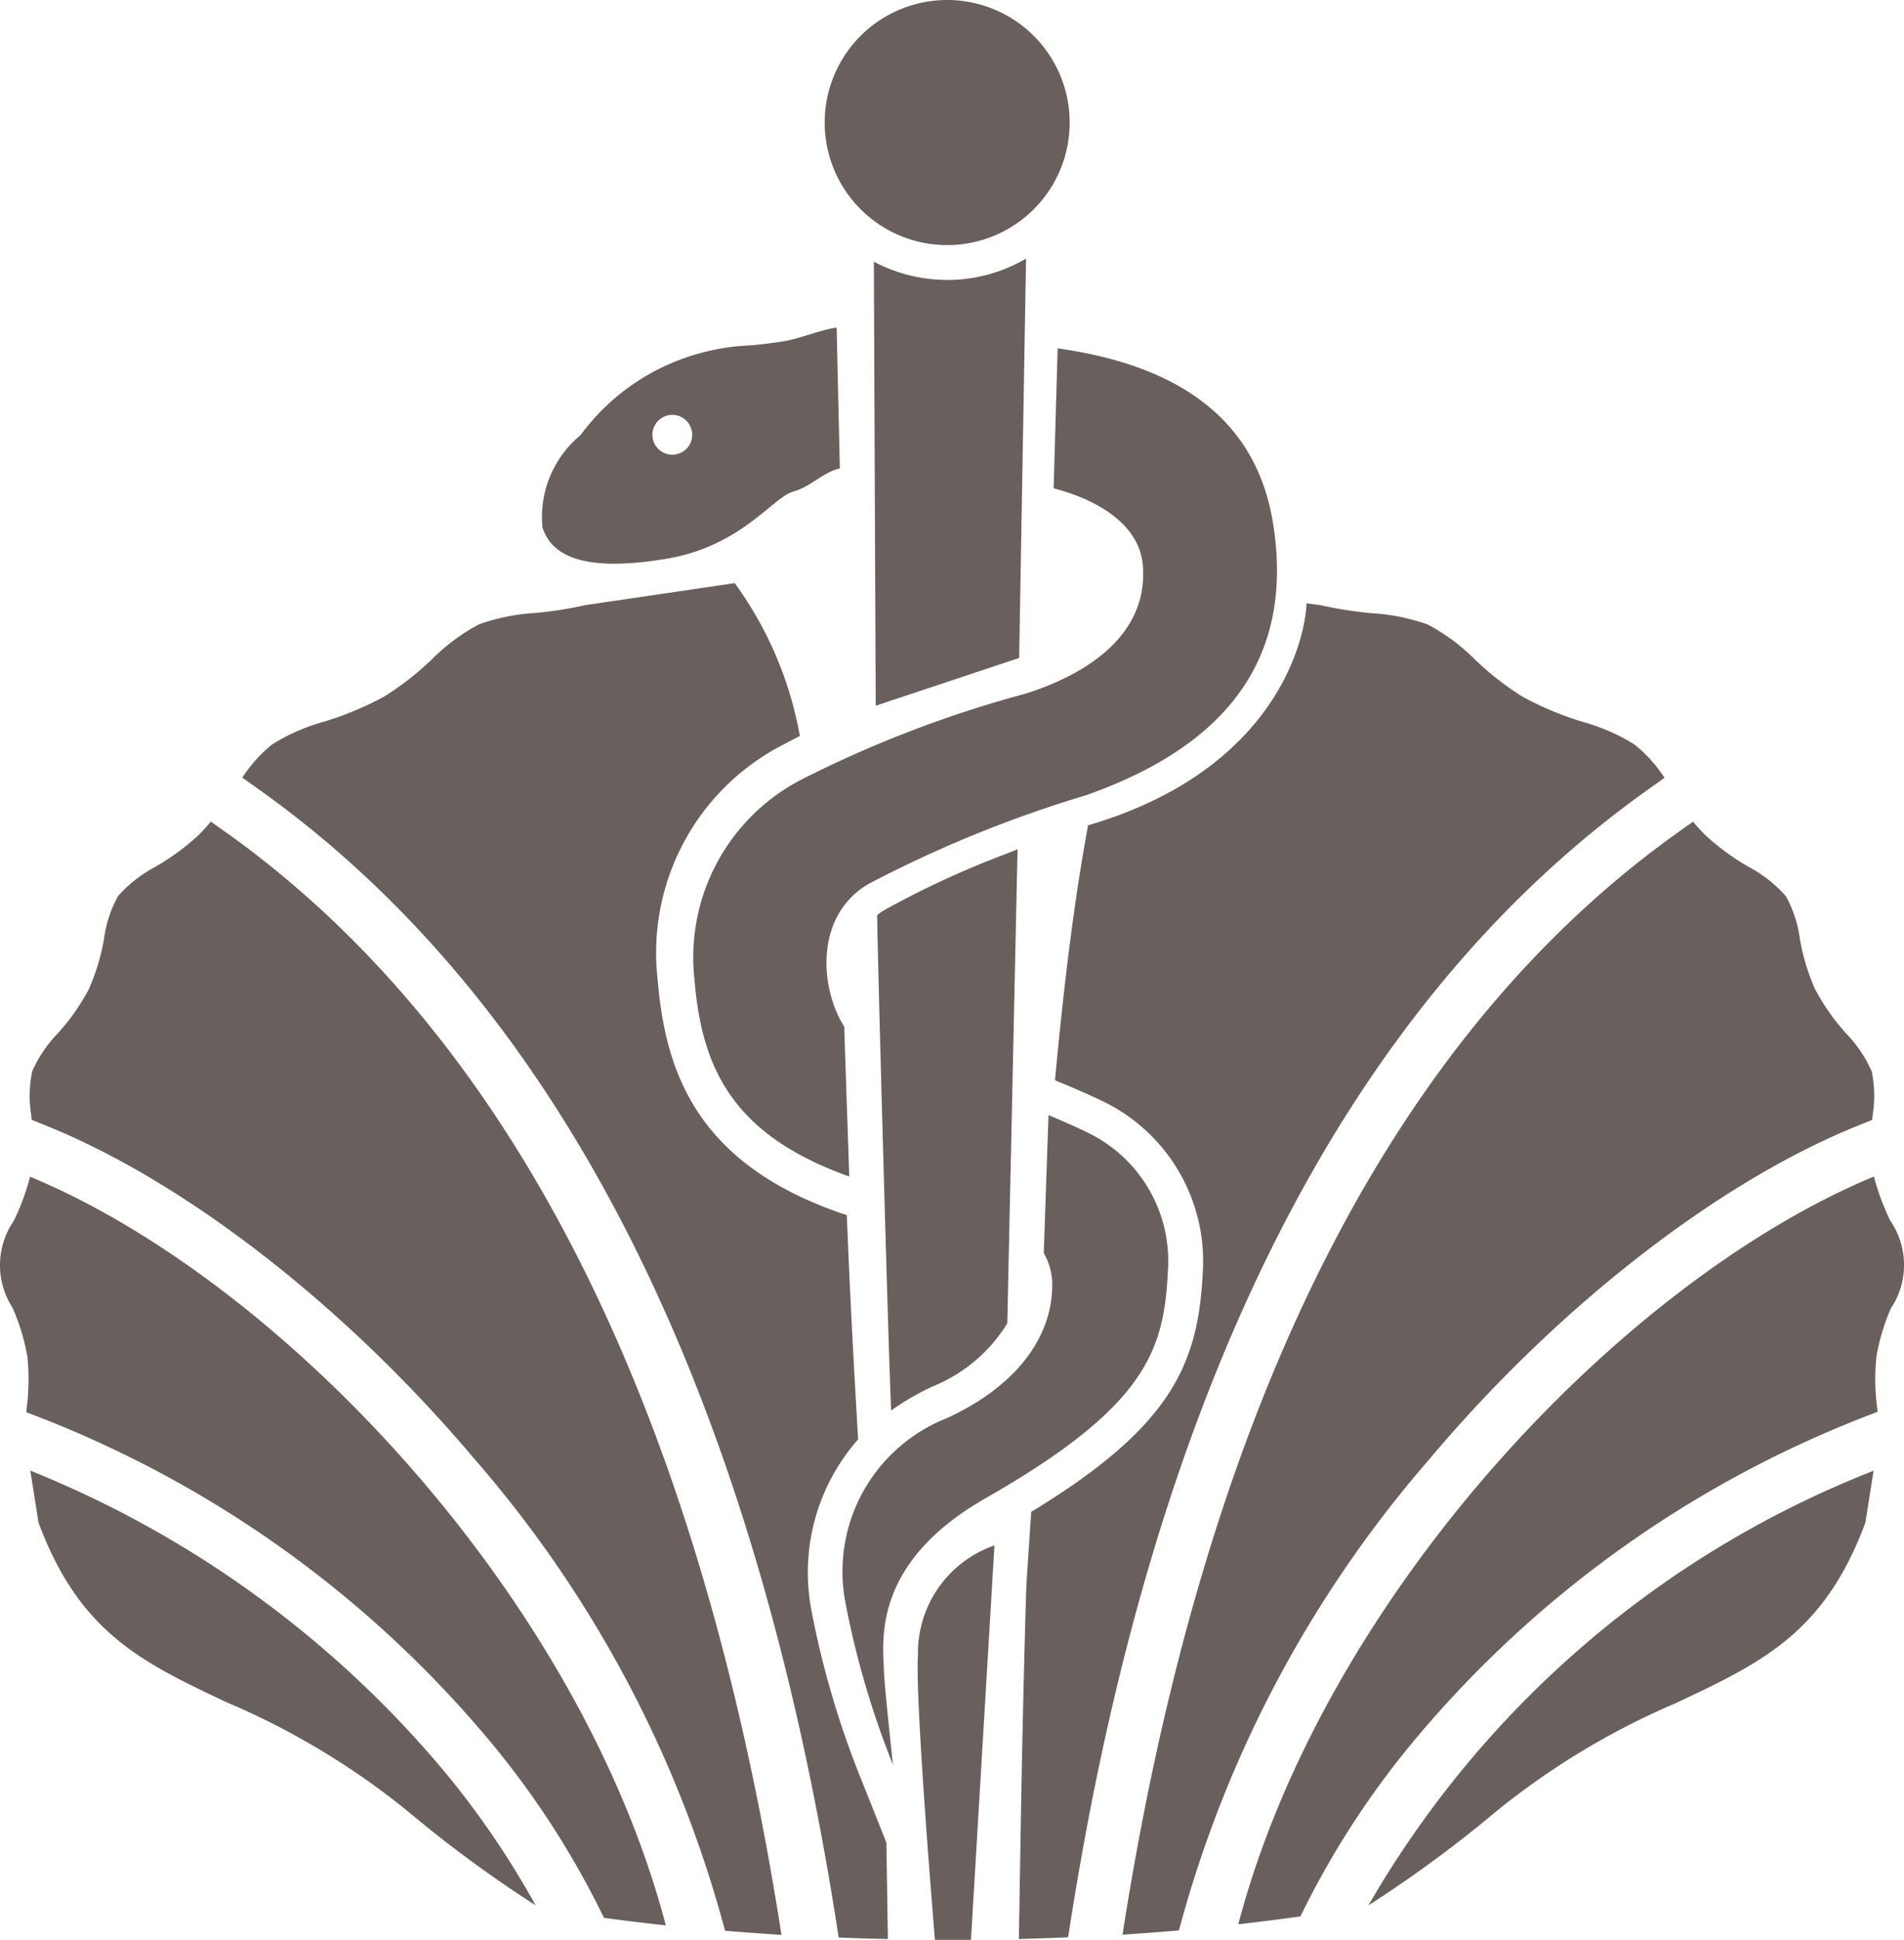
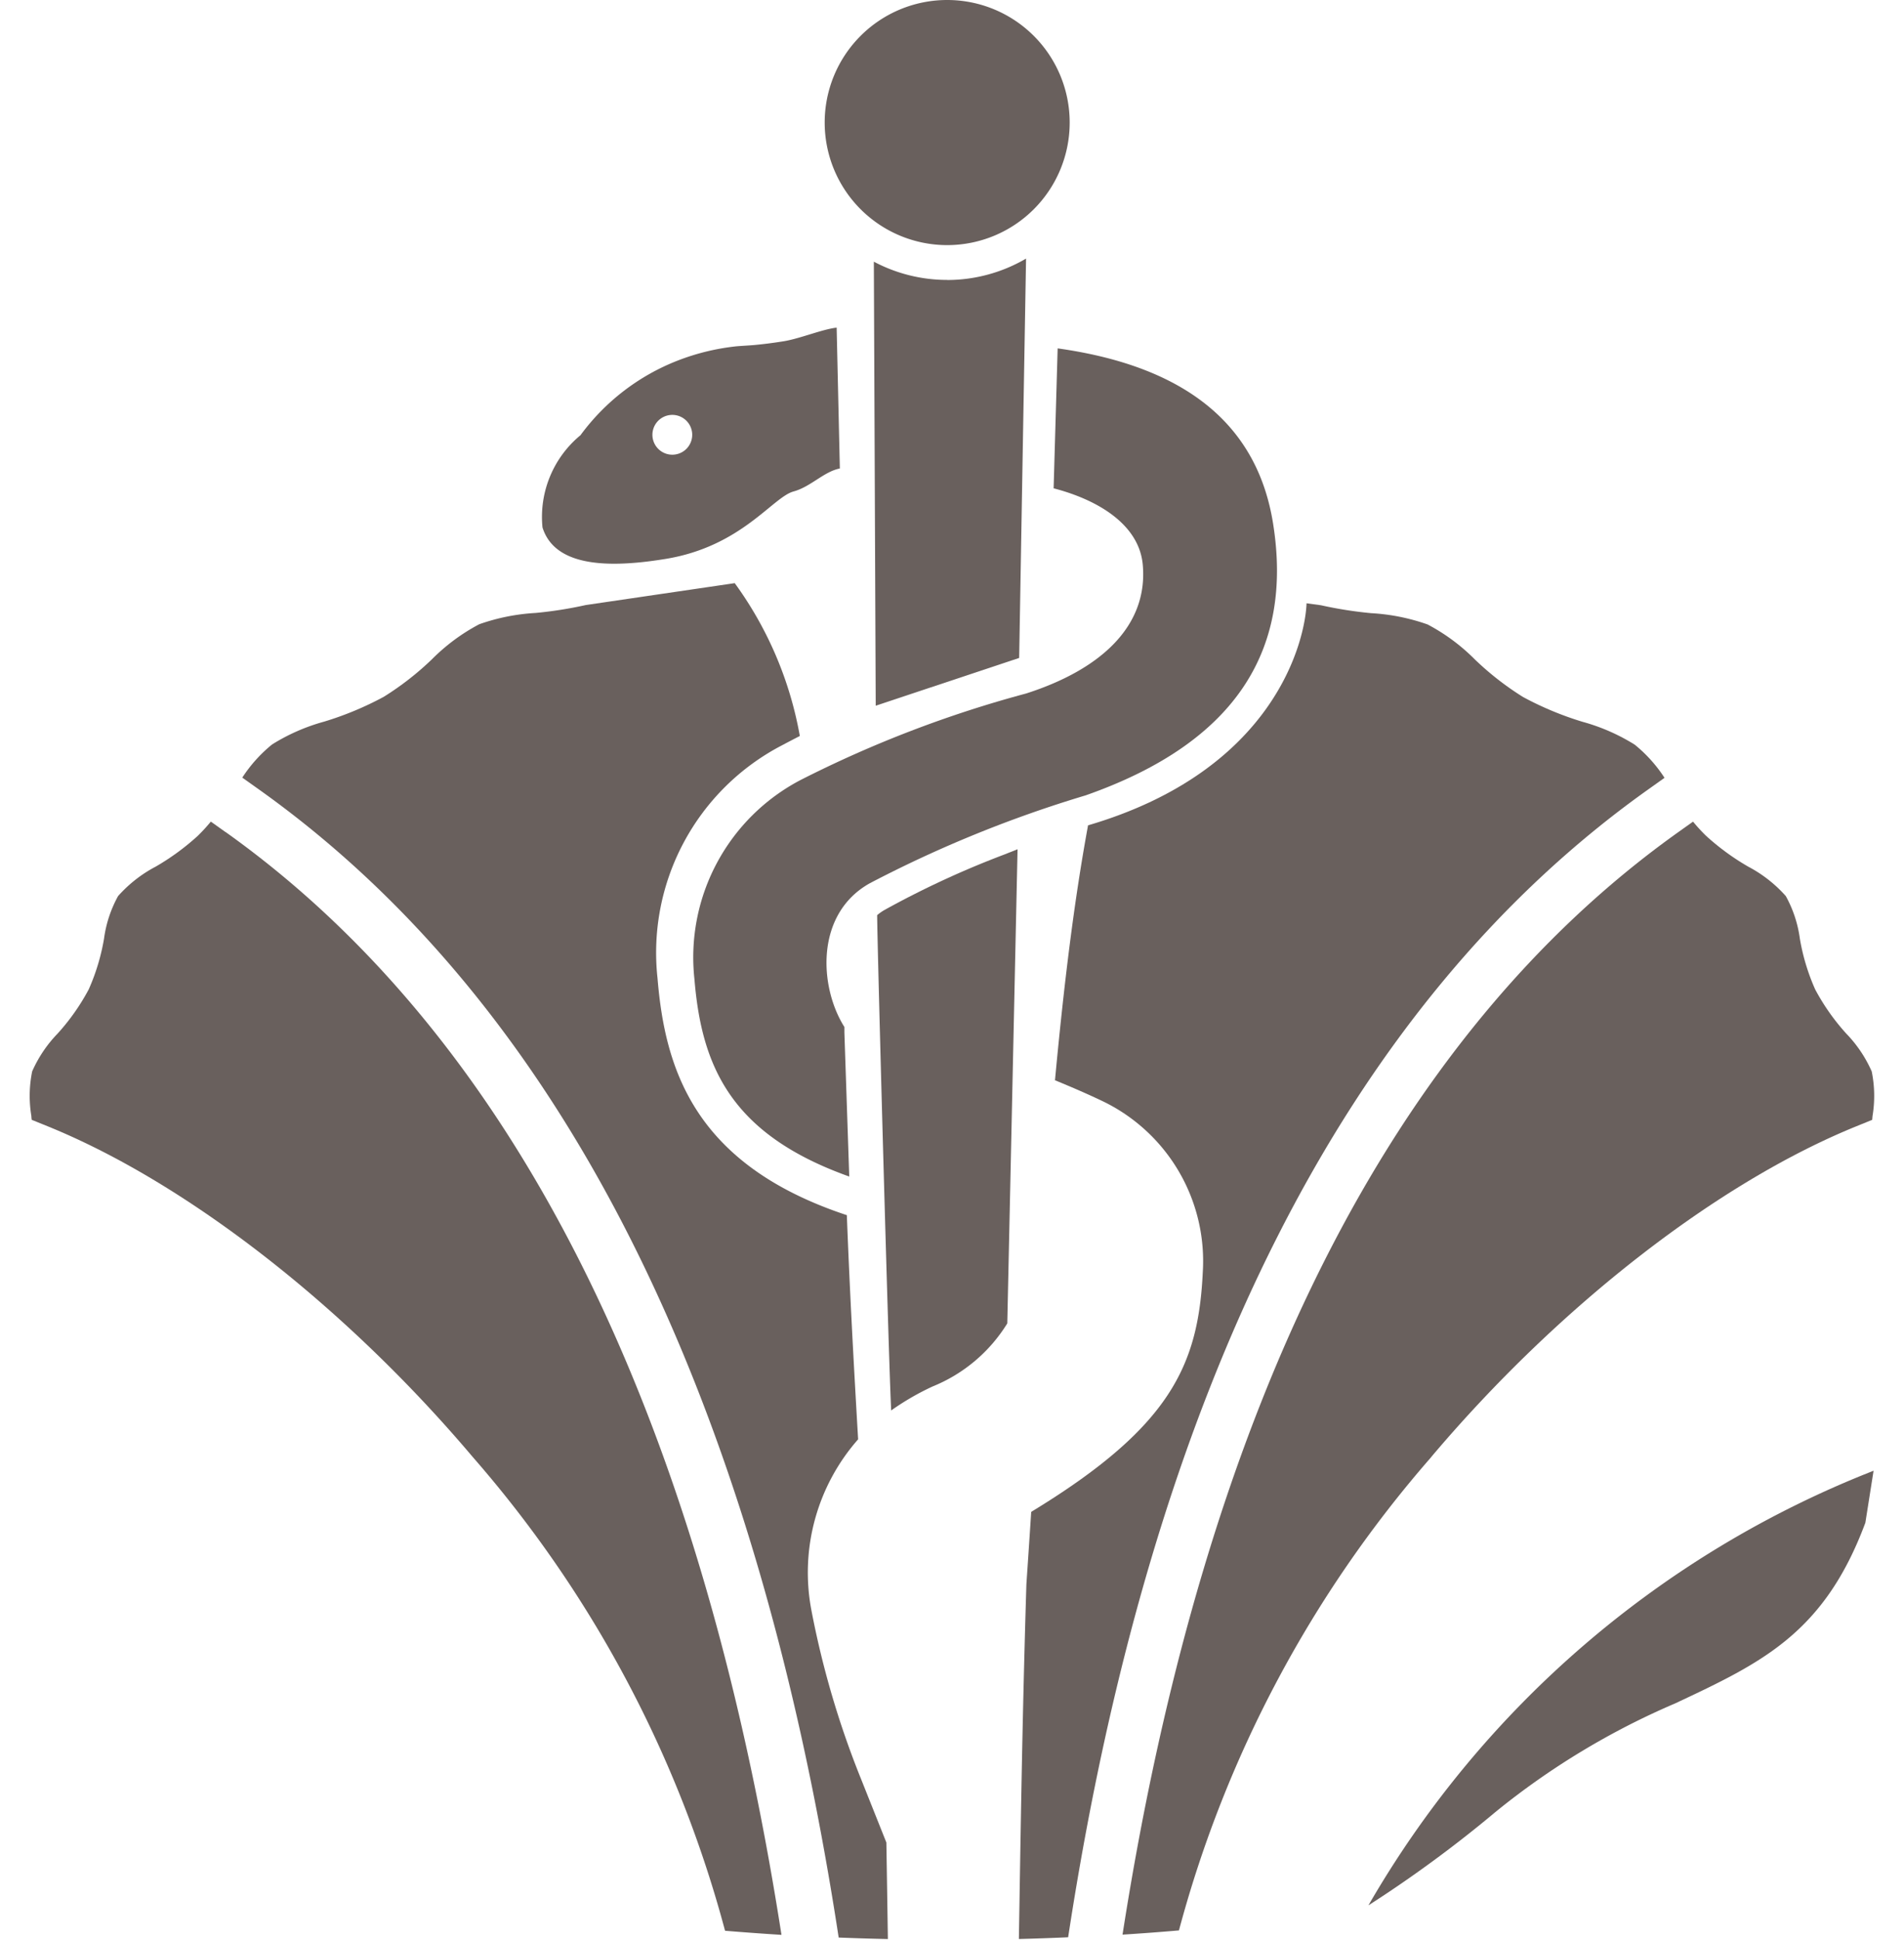
<svg xmlns="http://www.w3.org/2000/svg" id="logo-symbol" width="50.624" height="51.551" viewBox="0 0 50.624 51.551">
-   <path id="パス_62" data-name="パス 62" d="M.8,184.9a6.459,6.459,0,0,1-.435,1.174,2.077,2.077,0,0,0-.037,2.3,5.528,5.528,0,0,1,.4,1.314,5.916,5.916,0,0,1-.025,1.4c0,.023,0,.047-.007.07l.109.042a29.541,29.541,0,0,1,12.239,8.724,23.032,23.032,0,0,1,3.013,4.671q.8.111,1.645.2C15.4,196.037,7.492,187.68.8,184.9" transform="translate(0.001 -153.629)" fill="#69605d" />
  <path id="パス_63" data-name="パス 63" d="M55.2,125.137l-.678-1.7a24.019,24.019,0,0,1-1.322-4.508,5.354,5.354,0,0,1,1.249-4.507c-.119-2.032-.223-3.948-.3-5.957-4.061-1.343-4.835-3.887-5.034-6.3a6.212,6.212,0,0,1,3.309-6.186c.162-.086.319-.168.475-.248a9.807,9.807,0,0,0-1.731-4.062l-3.96.582a10.739,10.739,0,0,1-1.332.21,5.415,5.415,0,0,0-1.5.3,5.173,5.173,0,0,0-1.256.929,7.775,7.775,0,0,1-1.284,1,8.541,8.541,0,0,1-1.587.66,5.207,5.207,0,0,0-1.382.606,3.8,3.8,0,0,0-.792.881l.457.325c8,5.7,13.173,15.954,15.4,30.5q.648.026,1.308.04c-.011-.742-.024-1.606-.04-2.57" transform="translate(-31.633 -76.172)" fill="#69605d" />
  <path id="パス_64" data-name="パス 64" d="M161.972,100.7c-.377,2.047-.644,4.258-.88,6.778.468.192.911.384,1.3.572a4.716,4.716,0,0,1,2.63,4.526c-.118,2.475-.856,4.119-4.562,6.372q-.063.973-.128,1.924c-.118,3.809-.161,7.182-.2,9.427.441-.011.877-.027,1.31-.046,2.225-14.538,7.4-24.791,15.4-30.487l.457-.325a3.792,3.792,0,0,0-.792-.881,5.209,5.209,0,0,0-1.381-.606,8.535,8.535,0,0,1-1.587-.66,7.773,7.773,0,0,1-1.284-1,5.175,5.175,0,0,0-1.256-.929,5.408,5.408,0,0,0-1.5-.3,10.779,10.779,0,0,1-1.333-.21l-.385-.053c-.038,1-.844,4.443-5.805,5.9" transform="translate(-133.042 -78.77)" fill="#69605d" />
  <path id="パス_65" data-name="パス 65" d="M9.89,129.388l-.391-.279a4.652,4.652,0,0,1-.345.376,6.412,6.412,0,0,1-1.122.821,3.535,3.535,0,0,0-1,.783,3.228,3.228,0,0,0-.373,1.131,5.627,5.627,0,0,1-.407,1.348,5.812,5.812,0,0,1-.827,1.174,3.442,3.442,0,0,0-.677,1.006,3.261,3.261,0,0,0-.021,1.186c0,.033.006.067.009.1l.434.176c3.688,1.5,7.908,4.784,11.289,8.781a31.456,31.456,0,0,1,6.712,12.594q.738.061,1.5.109c-2.187-14.019-7.152-23.875-14.78-29.308" transform="translate(-3.893 -107.275)" fill="#69605d" />
  <path id="パス_66" data-name="パス 66" d="M215.081,242.651a33.135,33.135,0,0,0,3.4-2.5,20.073,20.073,0,0,1,4.757-2.867c2.3-1.08,3.96-1.862,5.053-4.8l.218-1.381a26.793,26.793,0,0,0-13.431,11.55" transform="translate(-178.694 -192.018)" fill="#69605d" />
-   <path id="パス_67" data-name="パス 67" d="M211.983,188.369a2.078,2.078,0,0,0-.037-2.3,6.465,6.465,0,0,1-.435-1.174c-6.688,2.78-14.594,11.126-16.9,19.871q.846-.095,1.652-.209a23.071,23.071,0,0,1,3-4.645A29.539,29.539,0,0,1,211.5,191.19l.109-.042-.007-.07a5.925,5.925,0,0,1-.024-1.4,5.537,5.537,0,0,1,.4-1.314" transform="translate(-161.687 -153.629)" fill="#69605d" />
-   <path id="パス_68" data-name="パス 68" d="M10.032,237.278a20.075,20.075,0,0,1,4.757,2.867,33.115,33.115,0,0,0,3.407,2.507,23.127,23.127,0,0,0-2.414-3.543A27.968,27.968,0,0,0,4.761,231.1l.218,1.381c1.092,2.936,2.757,3.718,5.053,4.8" transform="translate(-3.955 -192.018)" fill="#69605d" />
  <path id="パス_69" data-name="パス 69" d="M184.643,145.993c3.381-4,7.6-7.28,11.289-8.781l.433-.176.009-.1a3.263,3.263,0,0,0-.021-1.186,3.44,3.44,0,0,0-.677-1.006,5.819,5.819,0,0,1-.827-1.175,5.624,5.624,0,0,1-.407-1.348,3.219,3.219,0,0,0-.373-1.131,3.537,3.537,0,0,0-1-.783,6.426,6.426,0,0,1-1.125-.823,4.6,4.6,0,0,1-.342-.373l-.391.278c-7.626,5.431-12.59,15.283-14.778,29.3q.761-.048,1.5-.112a31.469,31.469,0,0,1,6.708-12.579" transform="translate(-146.587 -107.276)" fill="#69605d" />
-   <path id="パス_70" data-name="パス 70" d="M146.262,242.845a3.025,3.025,0,0,0-2.034,2.921c-.083,1.187.451,7.561.451,7.561h.958Z" transform="translate(-119.821 -201.776)" fill="#69605d" />
  <path id="パス_71" data-name="パス 71" d="M141.275,133.58a24.368,24.368,0,0,0-3.234,1.491,1.3,1.3,0,0,0-.2.14c0,.679.31,12.039.373,13.163a6.938,6.938,0,0,1,1.1-.637,4.172,4.172,0,0,0,1.987-1.677l.273-12.6-.3.119" transform="translate(-114.519 -110.891)" fill="#69605d" />
  <path id="パス_72" data-name="パス 72" d="M92.959,55.226l-.085-3.741c-.389.044-.976.293-1.414.363-.339.054-.584.081-.784.1-.176.014-.317.021-.457.032a6.072,6.072,0,0,0-1.583.385,5.827,5.827,0,0,0-2.573,1.979,2.815,2.815,0,0,0-1.01,2.451c.274.878,1.319,1.032,2.437.941.278-.022.56-.06.837-.105,2.015-.329,2.844-1.64,3.4-1.792.459-.125.807-.527,1.228-.61m-4.408-.369a.529.529,0,1,1,.485-.569.529.529,0,0,1-.485.569" transform="translate(-70.629 -42.778)" fill="#69605d" />
  <path id="パス_73" data-name="パス 73" d="M113.113,76.756l-.129-3.83,0-.147c-.671-1.059-.787-3.008.682-3.823a32.468,32.468,0,0,1,5.732-2.332c4.064-1.426,5.51-3.925,4.984-7.223-.41-2.572-2.251-4.17-5.728-4.656l-.107,3.719c1.131.293,2.276.937,2.371,2.04.138,1.6-1.083,2.765-3.1,3.412a30.845,30.845,0,0,0-6,2.3,5.32,5.32,0,0,0-2.821,5.293c.192,2.331.98,4.129,4.123,5.247" transform="translate(-90.533 -45.487)" fill="#69605d" />
-   <path id="パス_74" data-name="パス 74" d="M133.869,192.542s-.231-2.113-.242-2.508c-.022-.772-.348-2.857,2.7-4.6,4.306-2.456,4.749-3.949,4.85-6.056a3.787,3.787,0,0,0-2.113-3.651c-.317-.155-.677-.314-1.062-.475l-.123,3.563,0,.111a1.661,1.661,0,0,1,.221.9c-.021,1.277-.879,2.59-2.788,3.475a4.38,4.38,0,0,0-2.7,4.956,23.428,23.428,0,0,0,1.264,4.284" transform="translate(-110.124 -145.618)" fill="#69605d" />
  <path id="パス_75" data-name="パス 75" d="M139.284,41.191a4.155,4.155,0,0,1-1.949-.485l.05,11.8,3.814-1.269.183-10.613a4.153,4.153,0,0,1-2.1.569" transform="translate(-114.101 -33.752)" fill="#69605d" />
  <path id="パス_76" data-name="パス 76" d="M132.856,6.514A3.257,3.257,0,1,0,129.6,3.257a3.258,3.258,0,0,0,3.258,3.257" transform="translate(-107.673 0)" fill="#69605d" />
</svg>